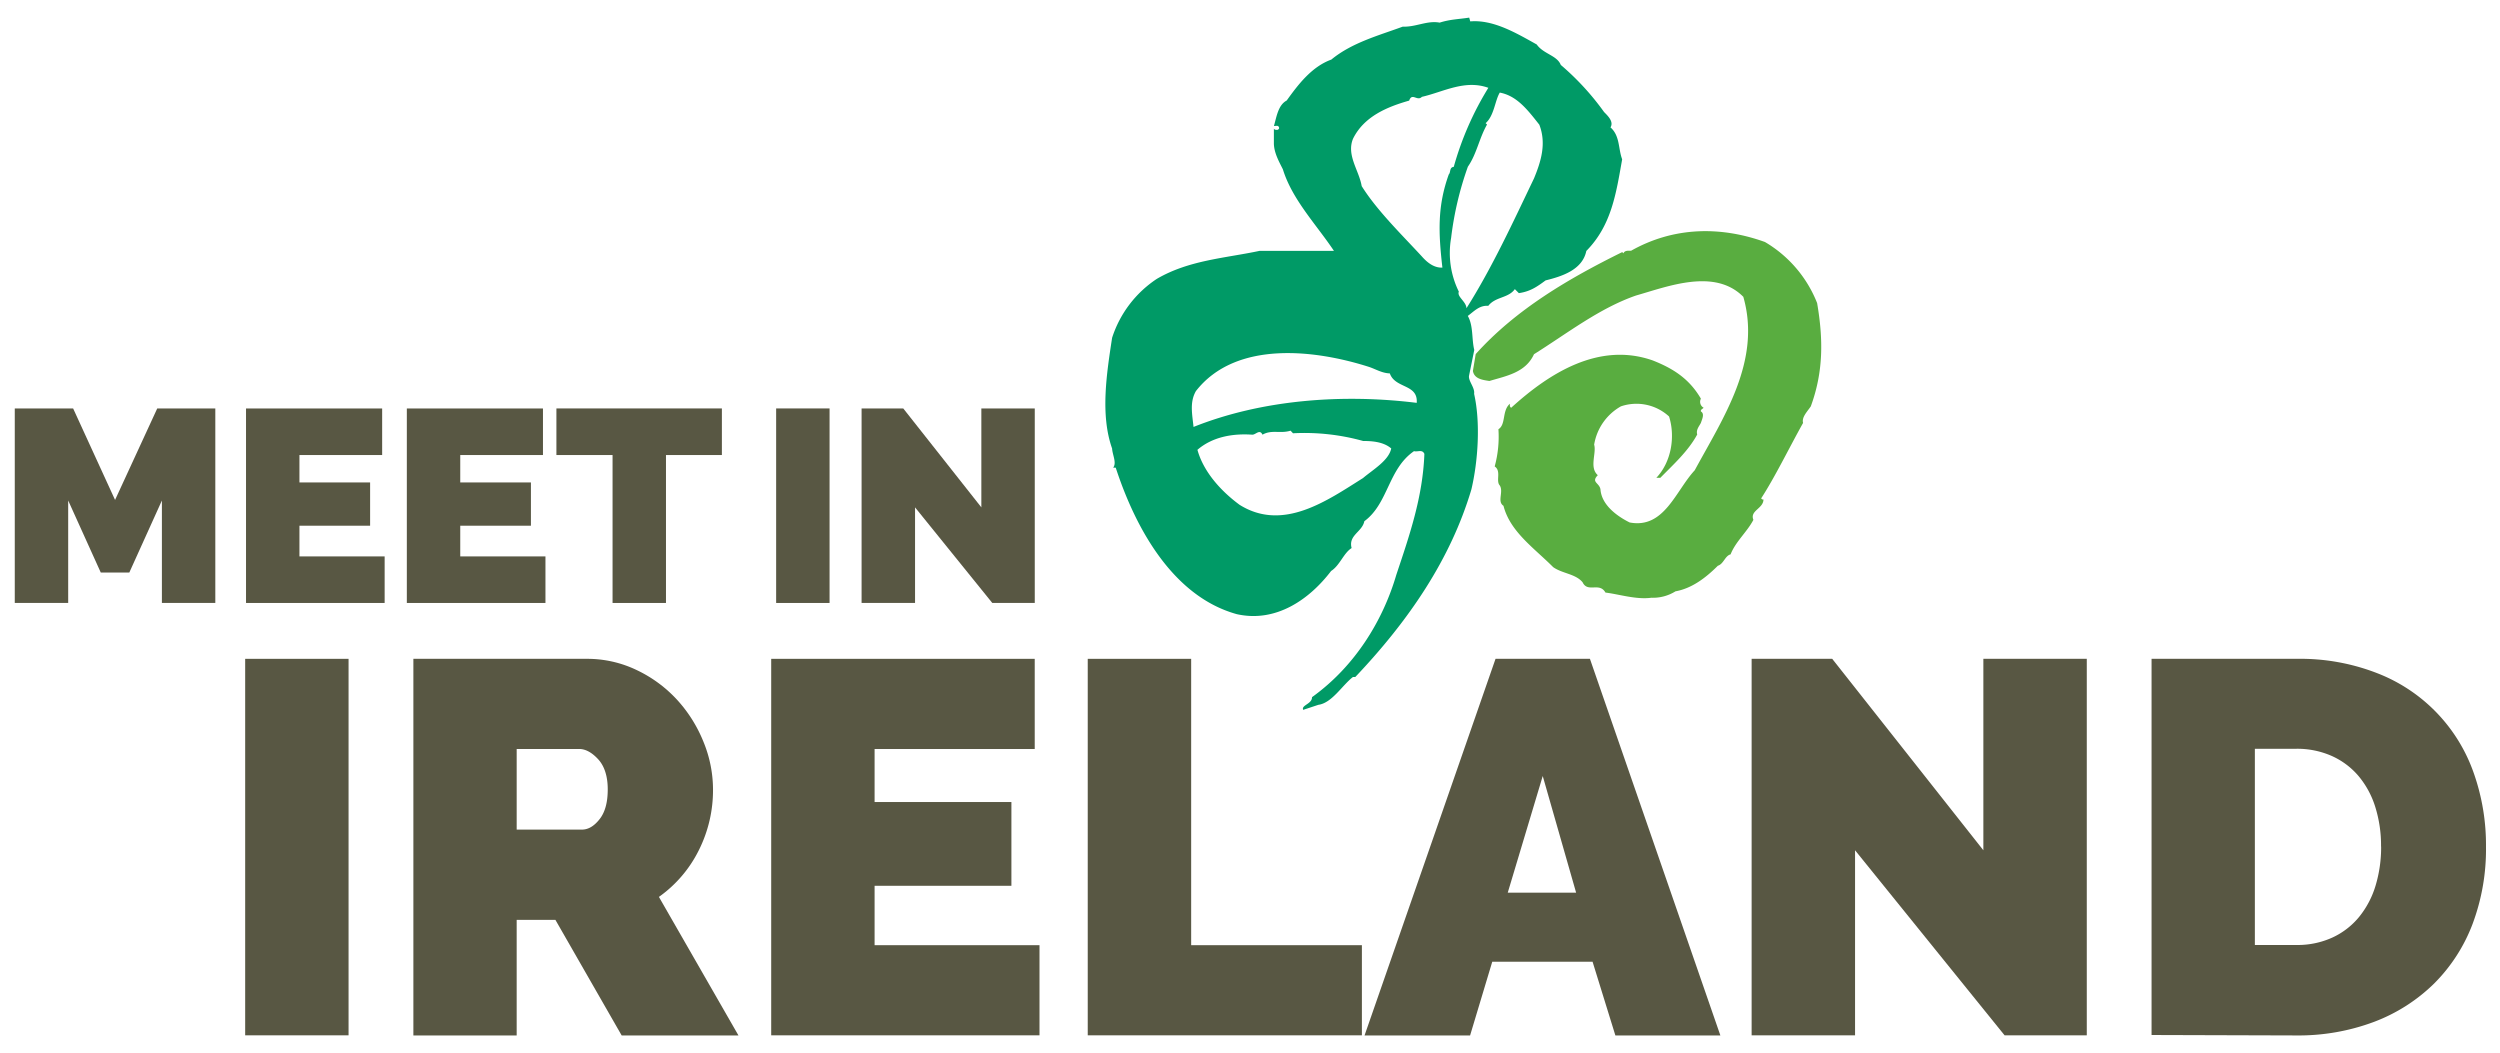
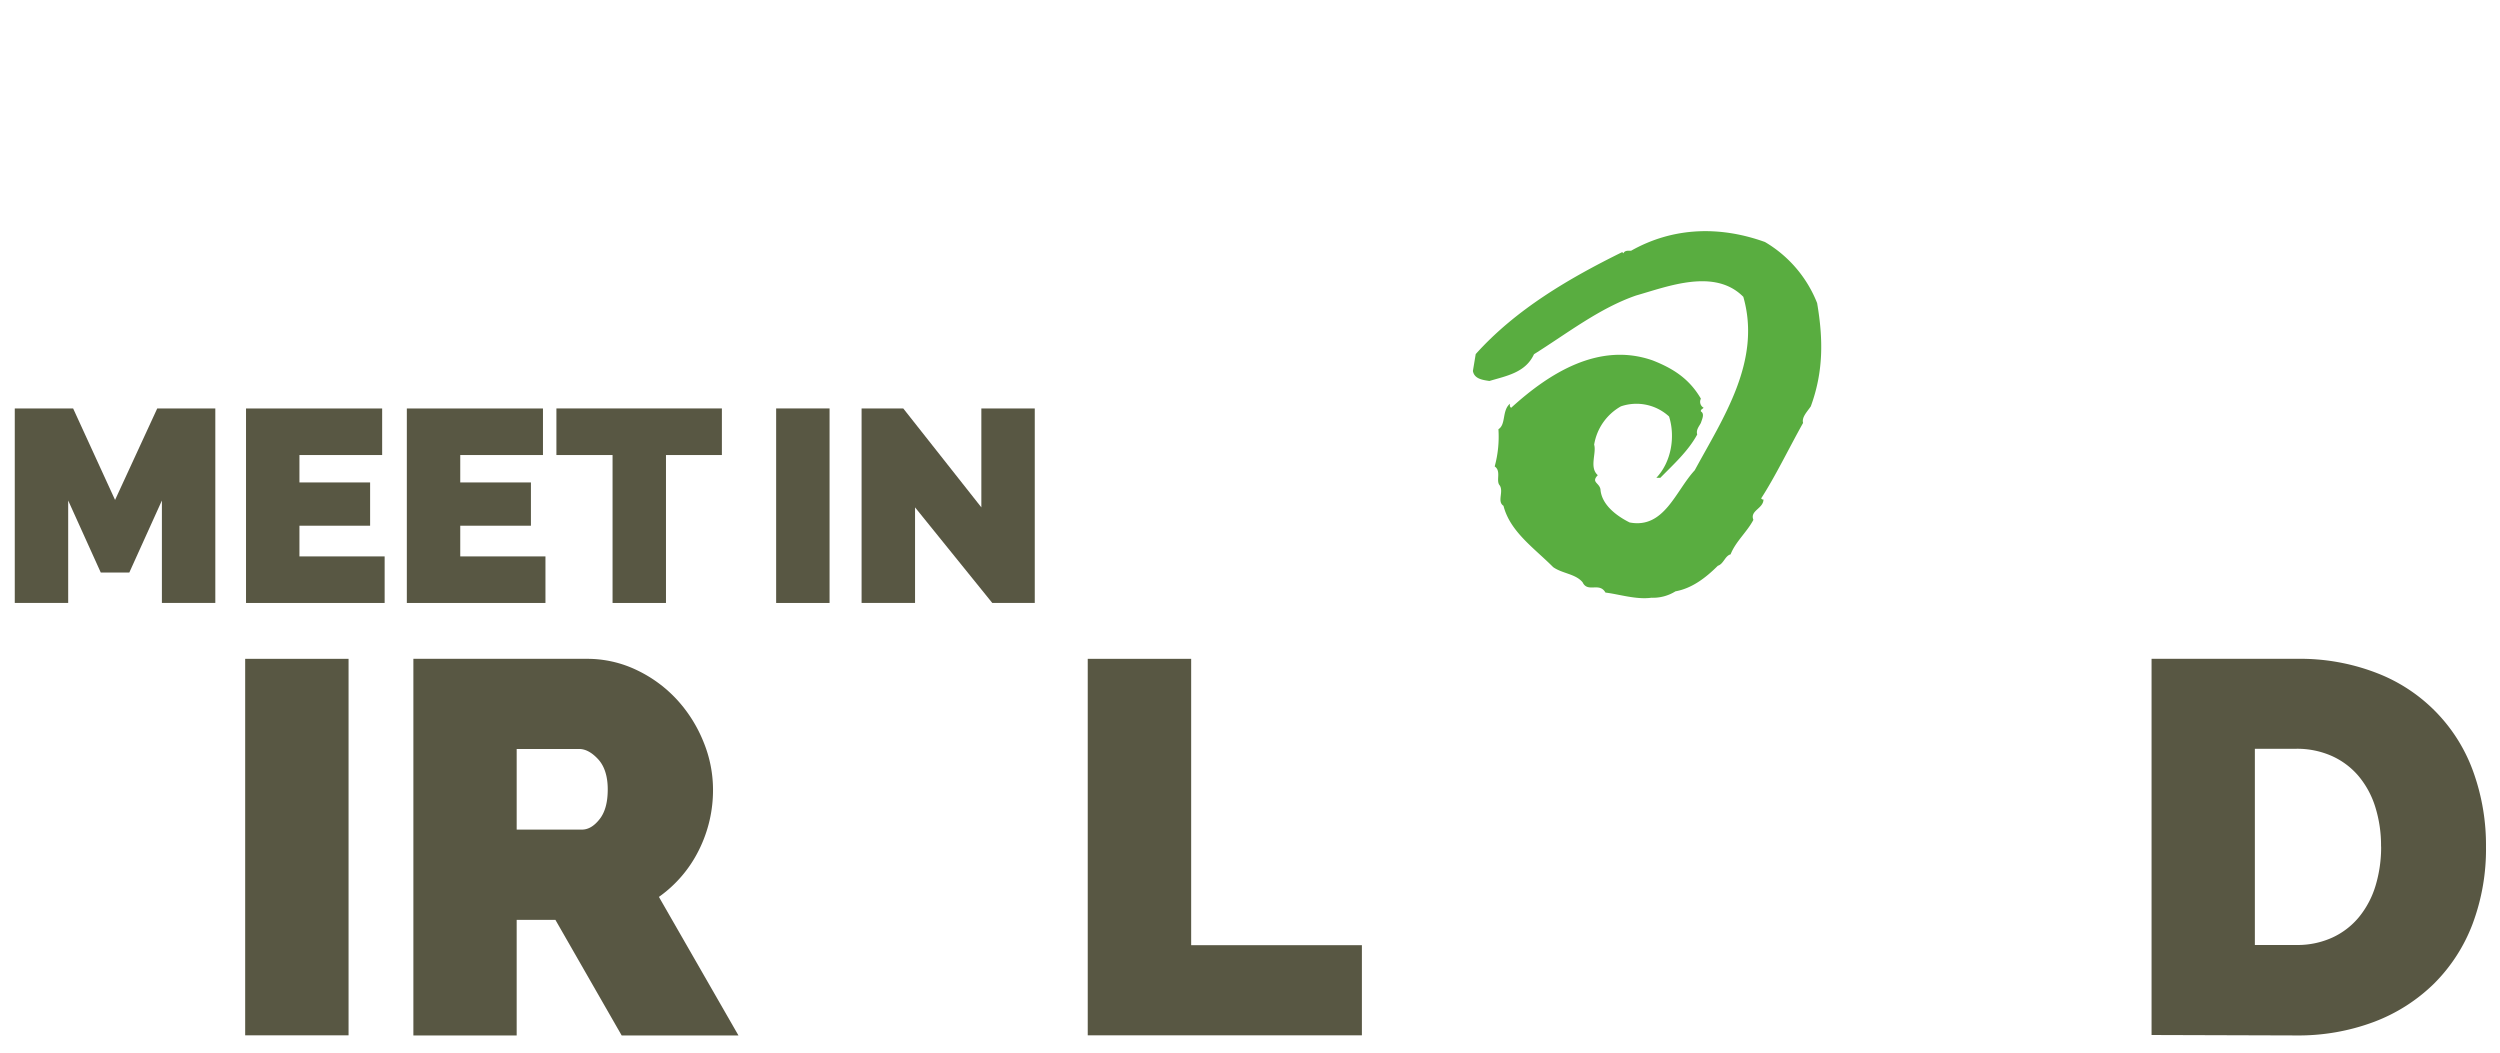
<svg xmlns="http://www.w3.org/2000/svg" id="Layer_1" data-name="Layer 1" viewBox="0 0 622.92 262.3">
  <defs>
    <style>.cls-1{fill:none;}.cls-2{fill:#585743;}.cls-3{fill:#59ad40;}.cls-4{fill:#009a66;}</style>
  </defs>
  <rect class="cls-1" x="238.31" y="-19.38" width="793.7" height="595.28" />
  <rect class="cls-1" x="238.31" y="-19.38" width="793.7" height="595.28" />
  <rect class="cls-1" x="238.31" y="-19.38" width="793.7" height="595.28" />
  <polygon class="cls-2" points="40.34 150.24 40.34 124.71 32.22 142.66 25.11 142.66 16.99 124.71 16.99 150.24 3.68 150.24 3.68 101.77 18.22 101.77 28.67 124.57 39.18 101.77 53.65 101.77 53.65 150.24 40.34 150.24" />
  <polygon class="cls-2" points="95.84 138.64 95.84 150.24 61.3 150.24 61.3 101.78 95.22 101.78 95.22 113.38 74.61 113.38 74.61 120.21 92.22 120.21 92.22 130.99 74.61 130.99 74.61 138.64 95.84 138.64" />
  <polygon class="cls-2" points="135.91 138.64 135.91 150.24 101.37 150.24 101.37 101.78 135.29 101.78 135.29 113.38 114.68 113.38 114.68 120.21 132.29 120.21 132.29 130.99 114.68 130.99 114.68 138.64 135.91 138.64" />
  <polygon class="cls-2" points="179.87 113.38 165.94 113.38 165.94 150.24 152.63 150.24 152.63 113.38 138.64 113.38 138.64 101.77 179.87 101.77 179.87 113.38" />
  <rect class="cls-2" x="193.39" y="101.77" width="13.31" height="48.47" />
  <polygon class="cls-2" points="228 126.42 228 150.24 214.68 150.24 214.68 101.77 225.06 101.77 244.52 126.42 244.52 101.77 257.83 101.77 257.83 150.24 247.25 150.24 228 126.42" />
  <rect class="cls-2" x="61.09" y="164.16" width="25.76" height="93.81" />
  <path class="cls-2" d="M128.74,206.71H145c1.59,0,3.06-.88,4.43-2.64s2-4.23,2-7.4-.79-5.75-2.37-7.47-3.17-2.58-4.76-2.58H128.74ZM103,258V164.16h43.08A28.42,28.42,0,0,1,158.73,167a32.68,32.68,0,0,1,10,7.39,34.71,34.71,0,0,1,6.55,10.44,31.42,31.42,0,0,1,2.38,11.83,33.37,33.37,0,0,1-3.57,15.26,31.26,31.26,0,0,1-9.91,11.56L184,258H154.9l-16.51-28.8h-9.65V258Z" />
-   <polygon class="cls-2" points="259.01 235.51 259.01 257.97 192.16 257.97 192.16 164.16 257.82 164.16 257.82 186.63 217.92 186.63 217.92 199.84 252.01 199.84 252.01 220.71 217.92 220.71 217.92 235.51 259.01 235.51" />
  <polygon class="cls-2" points="271.03 257.97 271.03 164.16 296.8 164.16 296.8 235.51 339.34 235.51 339.34 257.97 271.03 257.97" />
-   <path class="cls-2" d="M392.72,222.43l-8.32-29.07-8.72,29.07Zm-20.08-58.27h23.52L428.66,258H402.5l-5.68-18.36h-25L366.3,258H340Z" />
-   <polygon class="cls-2" points="462.22 211.86 462.22 257.97 436.45 257.97 436.45 164.16 456.53 164.16 494.19 211.86 494.19 164.16 519.96 164.16 519.96 257.97 499.48 257.97 462.22 211.86" />
  <path class="cls-2" d="M593.28,210.94a32,32,0,0,0-1.45-9.91,22.28,22.28,0,0,0-4.16-7.67,18.87,18.87,0,0,0-6.67-5,21.3,21.3,0,0,0-8.85-1.79H561.84v48.89h10.31a20.9,20.9,0,0,0,9-1.85,18.72,18.72,0,0,0,6.67-5.15,22.69,22.69,0,0,0,4.1-7.8,33.1,33.1,0,0,0,1.38-9.77m-57.2,47V164.16h36.07a52.84,52.84,0,0,1,20.47,3.7,41.23,41.23,0,0,1,23.79,24.91,53.84,53.84,0,0,1,3,18.17,53.09,53.09,0,0,1-3.37,19.35,41.91,41.91,0,0,1-9.58,14.8,43,43,0,0,1-14.93,9.52A53.66,53.66,0,0,1,572.15,258Z" />
  <path class="cls-3" d="M367,92.43c.35,2,2.44,2.24,4.11,2.5,4.17-1.26,9-2.05,11.11-6.67,8.35-5.23,16.29-11.46,25.43-14.63,7.94-2.26,19.59-6.88,26.73.33,4.57,16-5,30.11-12.11,43.22-4.78,5.16-7.61,14.64-16.22,13-3.17-1.58-7-4.37-7.27-8.28-.32-1.65-2.38-1.72-.66-3.5-2.19-1.93-.28-5.49-.91-7.6a13.44,13.44,0,0,1,6.67-9.55,12,12,0,0,1,12,2.53c1.58,5,.59,11.31-3.18,15.28h1c3.16-3.24,6.94-6.62,9.19-10.8-.33-1.18.46-2,.92-2.89.27-.88,1-2.27,0-2.85-.12-.47.41-.61.68-.92a1.69,1.69,0,0,1-.68-2.26c-2.91-5-6.95-7.54-12-9.53-13.35-4.69-25.74,3.11-35.27,11.79-.41-.2-.33-.67-.33-1-2,1.74-.93,5.16-2.85,6.35a28.1,28.1,0,0,1-.93,9.27c1.73,1.18.2,3.59,1.27,4.75,1,1.6-.73,4,.92,5.06,1.65,6.46,7.62,10.5,12.38,15.28,2.32,1.64,5.55,1.64,7.33,3.77,1.28,2.72,4.18-.13,5.7,2.57,3.45.42,7.62,1.8,11.45,1.29a10.61,10.61,0,0,0,6-1.6c4-.72,7.43-3.25,10.55-6.37,1.45-.45,1.79-2.49,3.18-2.84,1.24-3.18,4.1-5.58,5.68-8.6-.94-2.32,2.51-2.79,2.51-5.09-.27.11-.46-.14-.58-.25,3.49-5.39,6.94-12.53,10.45-18.81-.4-1.4,1.06-2.85,1.92-4.12,3.18-8.68,3.11-16.74,1.58-25.74a30.71,30.71,0,0,0-13-15.22c-11.11-4-22.79-3.79-33.36,2.18-.74,0-1.54-.13-1.93.65l-.26-.32c-13,6.42-26.41,14.15-36.52,25.42Z" />
-   <path class="cls-4" d="M367.34,87.2c-.68-2.77-.2-6-1.61-8.48,1.6-1.19,2.92-2.69,5.1-2.51,1.77-2.31,5-1.88,6.62-4.17l1,1c2.77-.4,4.44-1.52,6.66-3.17,4-1,9.17-2.58,10.15-7.34,6.28-6.37,7.42-14.31,8.93-22.84-1-2.65-.52-5.84-2.91-7.95.92-1.46-.8-3-1.6-3.83A65.7,65.7,0,0,0,388.9,16.18c-.93-2.38-4.31-2.71-6-5.1-5.12-2.85-10.8-6.23-16.56-5.75l-.26-.94c-2.53.4-4.7.4-7.36,1.25-3.12-.59-5.94,1.14-9.2,1-6.08,2.24-12.69,4-17.8,8.21-4.89,1.77-8.27,6.23-11.12,10.2-2.11,1.12-2.51,4-3.17,6.33.4.08,1.06-.27,1.25.35.14.32-.13.47-.27.61-.32,0-.78.11-1-.29v3.78c.07,2.37,1.39,4.63,2.24,6.35,2.33,7.56,8.29,13.7,12.72,20.32-5.37,0-12.72,0-18.48,0-8.73,1.85-17.66,2.31-25.67,7A27.83,27.83,0,0,0,277.1,84.17c-1.32,8.71-3,19.11,0,27.58.08,1.6,1.2,3.57.27,4.77H278c4.7,14.43,13.9,32,30.17,36.51,9.87,2.21,18.21-3.81,23.5-10.76,2.19-1.4,3.11-4.46,5.11-5.71-.86-3.23,2.64-4,3.17-6.69,6-4.42,5.9-13,12.38-17.46.86.27,2.05-.53,2.58.68-.4,10.84-3.76,20.45-7,30.16-3.3,11.26-10.21,22.72-21,30.46.06,1.7-2.77,2-2.19,3.16l3.77-1.25c3.39-.46,5.9-4.82,8.63-6.94h.58c13.37-14.09,23.76-29.38,28.92-46.72,1.66-7,2.31-16.68.68-23.83.24-1.53-1.45-3.15-1.27-4.48Zm-27.69,31.9c-8.88,5.57-19.92,13.49-30.79,6.68-4.76-3.51-9-8.28-10.5-13.7,3.76-3.24,8.79-4.11,13.69-3.77.86,0,1.84-1.47,2.52,0,2.31-1.32,4.43-.2,7-1l.61.65a54.37,54.37,0,0,1,17.47,1.92c2.25,0,5.08.2,7,1.86-.6,3-4.57,5.3-7,7.35M353,100.38c-18.73-2.32-38.73-.74-55.61,6-.32-3.17-1-6.15.59-8.93,10.07-12.9,30.19-10.19,43.22-6,1.66.57,3.19,1.53,5.1,1.59,1.32,3.83,7.08,2.58,6.7,7.35m6.35-33.71c-2.18.08-3.9-1.45-5.11-2.83-5.09-5.51-11.19-11.46-14.95-17.48-.66-3.91-3.83-7.68-2.17-11.78,2.76-5.64,8.66-8,14-9.52.73-2.09,2,.26,3.17-.94,5.3-1.2,10.68-4.37,16.56-2.25a76.73,76.73,0,0,0-8.62,19.7c-1.12.1-.72,1.36-1.24,1.88-2.85,7.93-2.59,14.49-1.59,23.22m4.1,6a21.76,21.76,0,0,1-1.93-13.38,81.29,81.29,0,0,1,4.18-17.77c2.19-3.15,2.83-7.12,4.77-10.5l-.35-.34c2.13-1.85,2.33-5.67,3.53-7.62,4.29.81,6.95,4.33,9.85,8,1.79,4.63.46,9.06-1.32,13.37C377,55.36,371.8,66.67,365.4,76.8c-.06-1.64-2.38-2.85-1.92-4.08" />
  <rect class="cls-1" x="238.31" y="-19.38" width="793.7" height="595.28" />
  <rect class="cls-1" x="238.31" y="-19.38" width="793.7" height="595.28" />
</svg>